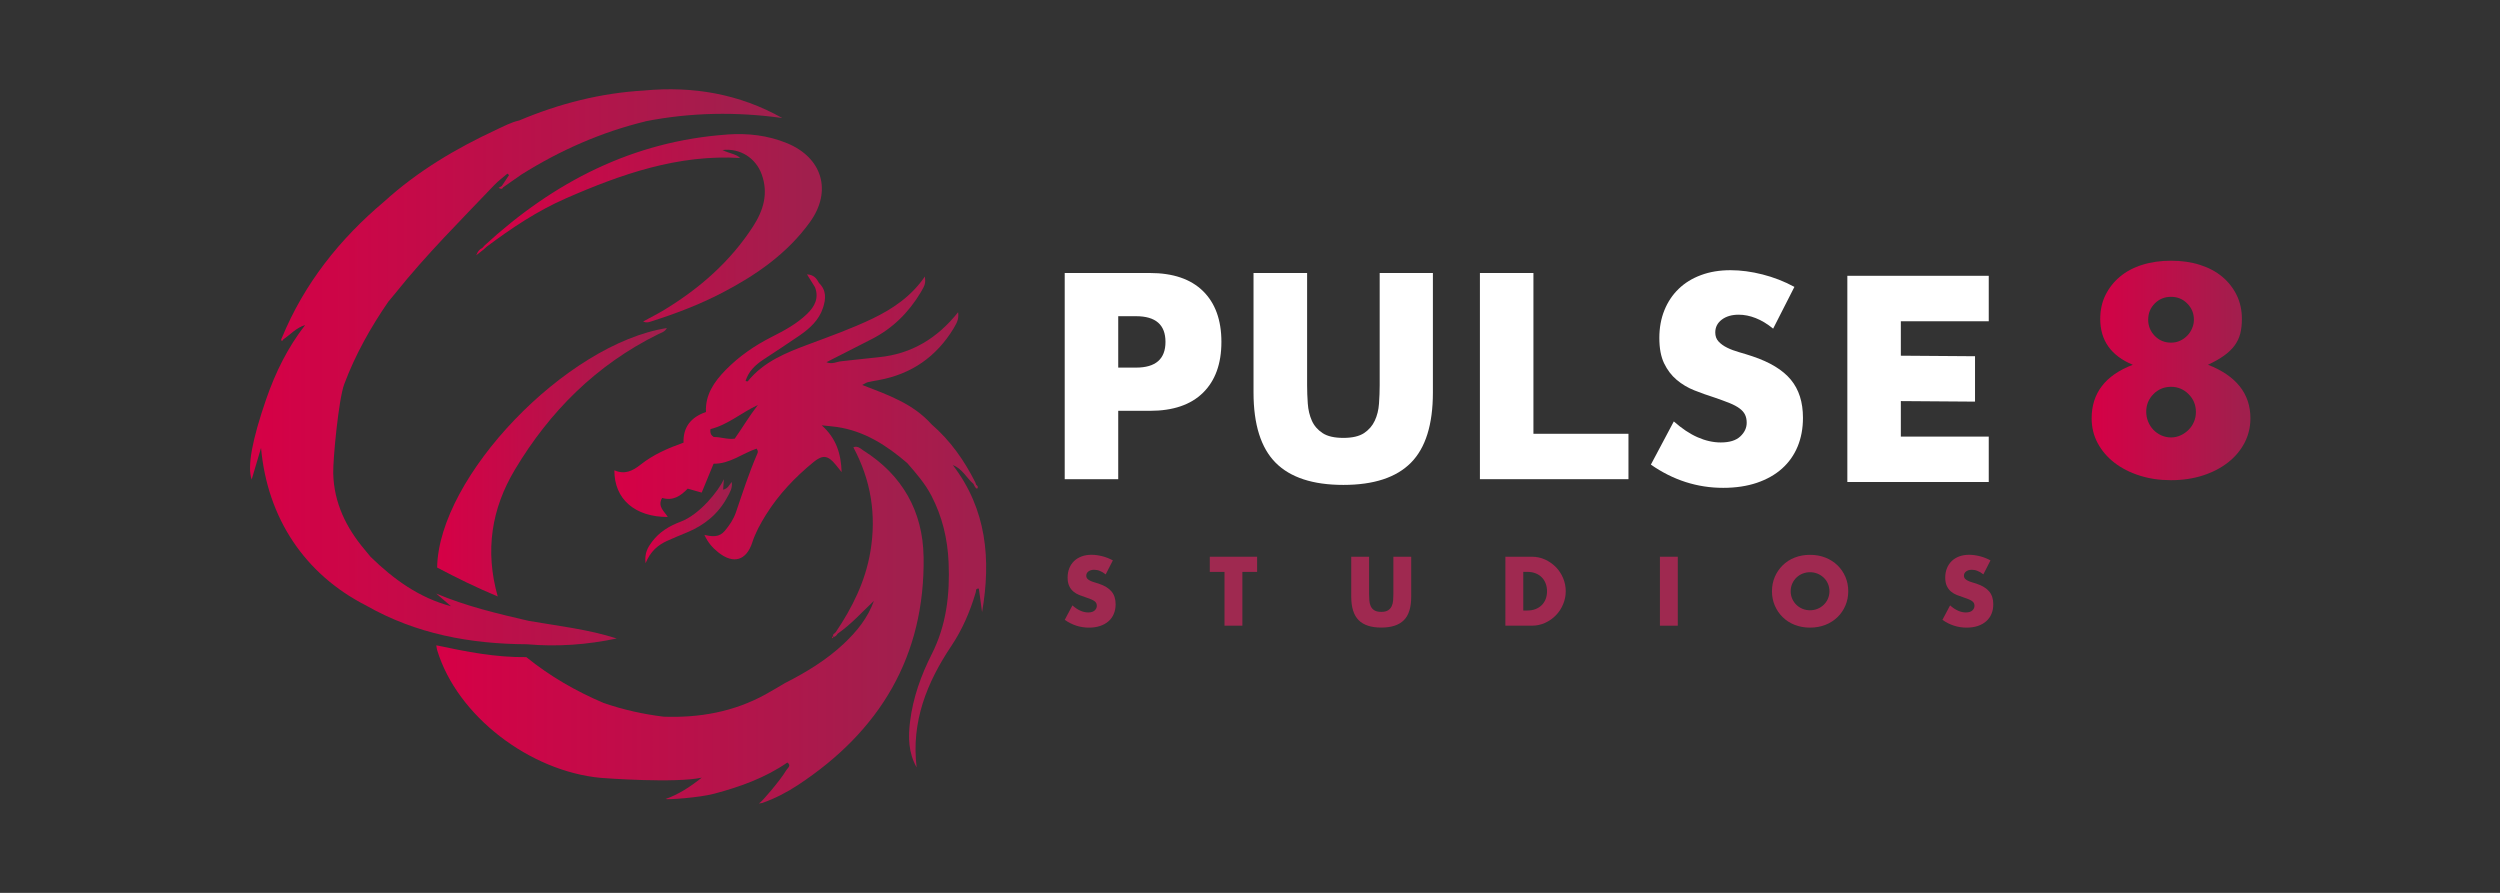
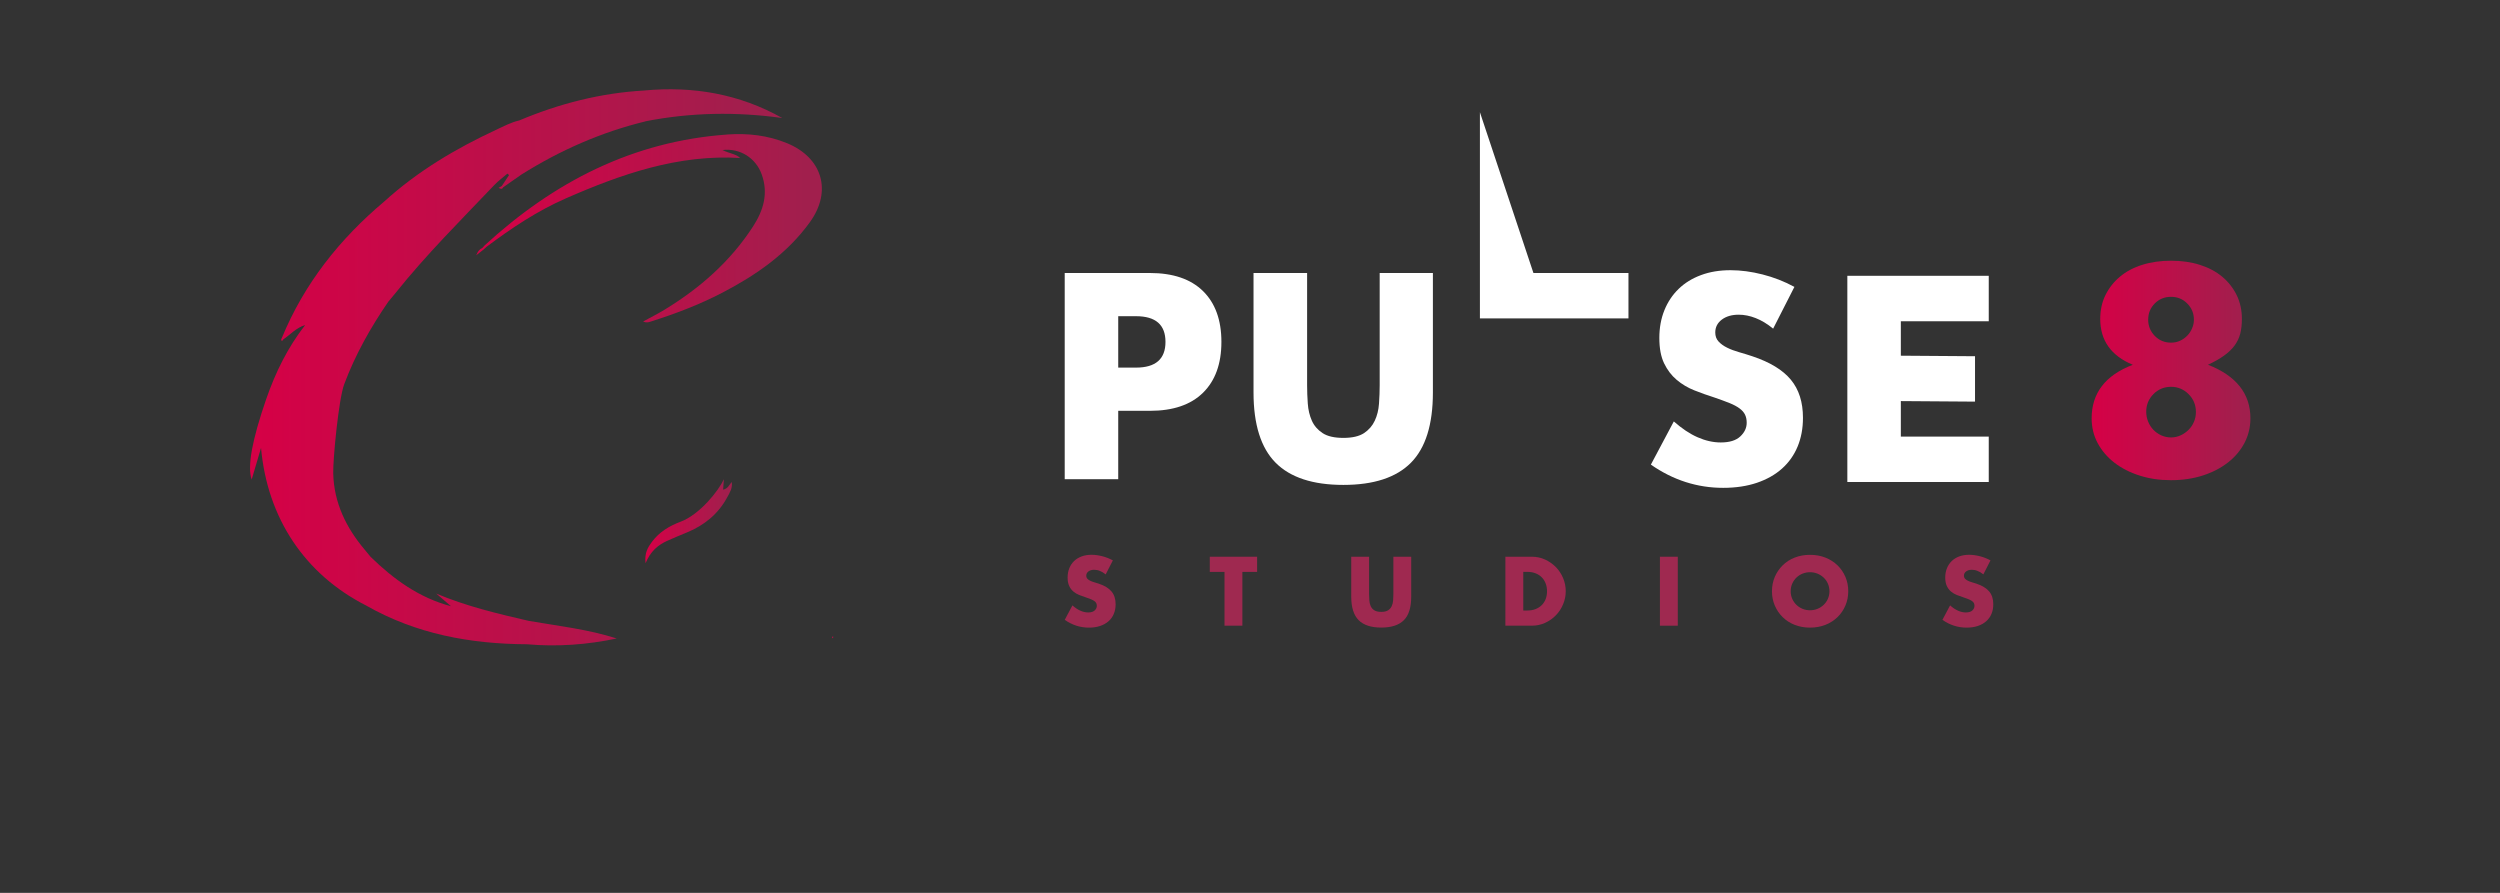
<svg xmlns="http://www.w3.org/2000/svg" xmlns:xlink="http://www.w3.org/1999/xlink" fill="none" height="50" viewBox="0 0 140 50" width="140">
  <rect x="0" y="0" width="140" height="50" fill="#333333" stroke="none" />
  <linearGradient id="a">
    <stop offset="0" stop-color="#d60046" />
    <stop offset="1" stop-color="#a11f4d" />
  </linearGradient>
  <linearGradient id="b" gradientUnits="userSpaceOnUse" x1="24.329" x2="50.435" xlink:href="#a" y1="37.281" y2="37.281" />
  <linearGradient id="c" gradientUnits="userSpaceOnUse" x1="26.596" x2="45.113" xlink:href="#a" y1="13.981" y2="13.981" />
  <linearGradient id="d" gradientUnits="userSpaceOnUse" x1="24.431" x2="36.737" xlink:href="#a" y1="27.597" y2="27.597" />
  <linearGradient id="e" gradientUnits="userSpaceOnUse" x1="34.325" x2="54.243" xlink:href="#a" y1="32.309" y2="32.309" />
  <linearGradient id="f" gradientUnits="userSpaceOnUse" x1="13.888" x2="42.401" xlink:href="#a" y1="24.114" y2="24.114" />
  <linearGradient id="g" gradientUnits="userSpaceOnUse" x1="36.119" x2="40.759" xlink:href="#a" y1="29.724" y2="29.724" />
  <linearGradient id="h" gradientUnits="userSpaceOnUse" x1="46.596" x2="46.676" xlink:href="#a" y1="35.709" y2="35.709" />
  <linearGradient id="i" gradientUnits="userSpaceOnUse" x1="117.099" x2="125.605" xlink:href="#a" y1="22.142" y2="22.142" />
-   <path d="m51.72 31.174c-.038-2.532-1.185-4.574-3.374-5.948-.155-.098-.307-.279-.559-.178.993 1.847 1.296 3.789.957 5.829-.277 1.664-1.007 3.138-1.94 4.522-.056.083-.219.114-.128.267l.003.005c.111-.019.175-.096.228-.186.758-.52 1.363-1.209 2.032-1.835-.345.96-.962 1.716-1.694 2.404-.974.914-2.099 1.594-3.279 2.194-.366.214-.728.435-1.099.639-1.778.978-3.697 1.319-5.705 1.247-1.145-.14-2.267-.391-3.358-.768-1.558-.661-3.012-1.5-4.329-2.567-1.706.023-3.354-.303-5.043-.662.024.138.029.203.047.265 1.127 3.716 5.204 6.787 9.161 7.158.208.02 4.205.311 5.661-.013-.682.54-1.3.937-2.027 1.196.063.051 1.877-.07 2.723-.296 1.448-.385 2.848-.886 4.095-1.746.239.172.018.303-.055.424-.387.65-1.392 1.769-1.404 1.757-.027.024-.055.048-.135.118.114-.022.155-.029.198-.037.703-.247 1.361-.589 1.981-.996 4.596-3.021 7.13-7.218 7.045-12.792z" fill="url(#b)" />
  <path d="m40.734 7.533c-5.297.372-9.73 2.661-13.588 6.204-.047.051-.092.102-.139.153-.153.064-.246.182-.338.405.179-.14.296-.232.413-.323.055-.05.11-.101.164-.151 1.395-1.046 2.843-2.012 4.442-2.712 3.119-1.366 6.302-2.472 9.759-2.261-.218-.226-.61-.252-.992-.446 1.002-.116 1.865.453 2.195 1.35.396 1.077.099 2.039-.486 2.94-1.273 1.962-2.987 3.46-4.971 4.665-.37.225-.76.418-1.181.649.192.083.305.042.421.005 1.379-.438 2.731-.949 4.017-1.619 1.899-.989 3.636-2.192 4.907-3.954 1.251-1.732.698-3.603-1.277-4.417-1.073-.442-2.205-.57-3.348-.49z" fill="url(#c)" />
-   <path d="m36.867 18.713c.161-.079.365-.127.478-.342-5.652.887-12.785 8.327-12.865 13.411 1.079.57 2.185 1.117 3.392 1.619-.723-2.57-.346-4.911.958-7.094 1.962-3.284 4.58-5.889 8.037-7.595z" fill="url(#d)" />
-   <path d="m53.352 26.043c.542.201.768.719 1.161 1.055.022.043.044.086.064.129.052.043.053.156.163.125.042-.095.001-.154-.072-.199-.017-.045-.033-.089-.049-.135-.619-1.238-1.404-2.35-2.456-3.259-1.026-1.152-2.437-1.647-3.881-2.201.159-.08.23-.134.312-.154.2-.048.404-.082.607-.118 1.835-.333 3.232-1.303 4.201-2.895.248-.407.289-.587.252-.909-1.142 1.441-2.589 2.34-4.444 2.521-.702.069-1.402.156-2.104.228-.259.027-.51.186-.826.052.867-.442 1.701-.868 2.535-1.293 1.174-.598 2.071-1.492 2.744-2.615.259-.432.276-.533.235-.891-.753 1.099-1.785 1.808-2.951 2.366-1.146.548-2.337.975-3.523 1.417-1.279.477-2.546.973-3.444 2.084-.015.019-.089-.009-.126-.015.169-.55.554-.906 1.007-1.205.675-.446 1.355-.885 2.021-1.345.573-.397 1.085-.859 1.311-1.55.162-.493.198-.98-.223-1.386-.132-.251-.291-.466-.674-.485.171.275.311.499.45.724.226.605-.017 1.071-.439 1.482-.576.561-1.275.936-1.983 1.294-.961.486-1.837 1.09-2.591 1.861-.639.655-1.142 1.383-1.095 2.346-.866.298-1.285.871-1.257 1.717-.853.303-1.69.661-2.411 1.236-.438.35-.894.566-1.461.31-.012 1.612 1.149 2.618 2.988 2.616-.183-.322-.595-.573-.314-1.068.602.184 1.044-.11 1.431-.52.265.076.509.145.784.223.221-.537.434-1.056.666-1.618.913.016 1.615-.582 2.409-.845.108.147.066.224.032.303-.459 1.059-.812 2.158-1.184 3.249-.137.403-.363.734-.63 1.055-.307.368-.699.328-1.14.224.197.436.466.732.774.977.853.68 1.574.465 1.908-.559.178-.546.454-1.044.751-1.524.716-1.153 1.643-2.128 2.691-2.983.511-.417.807-.356 1.224.156.096.118.192.238.336.417-.035-1.041-.302-1.89-1.113-2.619.375.041.616.057.853.092 1.54.228 2.787 1.033 3.937 2.024.496.569.992 1.136 1.346 1.815.615 1.179.912 2.427.968 3.756.076 1.785-.124 3.507-.941 5.119-.604 1.193-1.049 2.437-1.216 3.766-.111.881-.1 1.762.366 2.583-.307-2.554.567-4.746 1.95-6.809.614-.915 1.049-1.934 1.362-2.999.024-.082-.021-.226.173-.203.06.437.12.879.18 1.32.509-2.955.259-5.758-1.639-8.241zm-12.209-1.478c-.401.058-.784-.099-1.177-.093-.142-.096-.213-.217-.178-.443.972-.238 1.736-.928 2.652-1.348-.476.613-.859 1.264-1.296 1.886z" fill="url(#e)" />
  <path d="m34.541 35.756c-1.613-.518-3.282-.701-4.932-.987-1.754-.406-3.504-.82-5.18-1.529.276.237.552.472.828.709-1.787-.47-3.21-1.509-4.499-2.76-.109-.133-.216-.267-.327-.398-1.05-1.238-1.733-2.647-1.77-4.286-.018-.804.304-4.16.614-4.988.618-1.648 1.473-3.171 2.467-4.618.132-.158.265-.314.393-.474 1.718-2.151 3.667-4.091 5.562-6.079.218-.228.478-.416.718-.623.031.027.061.054.092.081-.137.206-.273.41-.409.616-.053.029-.106.058-.179.099.151.084.213.07.25-.024.344-.241.688-.481 1.031-.721 2.16-1.355 4.464-2.373 6.944-2.976v-.005c2.541-.498 5.096-.542 7.664-.183-2.413-1.357-4.999-1.793-7.717-1.544v.002c-2.439.137-4.769.731-7.015 1.678-.457.103-.867.326-1.285.52-2.27 1.054-4.404 2.321-6.267 4.013-2.505 2.107-4.49 4.605-5.744 7.653-.028.054-.066.109.013.169.026-.033.051-.065.077-.099.398-.269.72-.652 1.218-.798-.975 1.252-1.659 2.644-2.174 4.127-.792 2.289-1.077 3.8-.821 4.523.178-.601.351-1.187.525-1.772.353 3.935 2.449 7.078 5.888 8.829 2.792 1.592 5.832 2.152 9.002 2.168 1.694.15 3.37.027 5.034-.325z" fill="url(#f)" />
  <path d="m38.104 29.22c-.618.232-1.178.568-1.585 1.11-.231.308-.438.632-.368 1.212.276-.672.69-1.015 1.198-1.249.374-.171.757-.326 1.137-.484.97-.401 1.74-1.034 2.241-1.965.138-.256.31-.52.248-.855-.15.183-.217.38-.482.431.015-.192.028-.373.045-.583-.283.615-1.325 1.968-2.433 2.383z" fill="url(#g)" />
  <path d="m46.611 35.746c.029-.031.049-.054.07-.076 0 0-.003-.005-.003-.004-.101-.044-.086.008-.067.08z" fill="url(#h)" />
  <path d="m62.621 26.834h-2.997v-11.546h4.771c1.293 0 2.285.338 2.972 1.01.687.675 1.032 1.622 1.032 2.849s-.345 2.174-1.032 2.849-1.679 1.01-2.972 1.01h-1.774zm0-6.248h.994c1.1 0 1.652-.479 1.652-1.44 0-.961-.551-1.439-1.652-1.439h-.994z" fill="#fff" />
  <path d="m73.198 15.288v6.278c0 .337.013.68.038 1.034.024.351.101.672.228.958s.329.517.603.697.663.267 1.163.267.883-.09 1.155-.267c.269-.18.47-.411.603-.697s.212-.604.236-.958c.024-.351.038-.697.038-1.034v-6.278h2.98v6.691c0 1.796-.41 3.107-1.231 3.935s-2.081 1.241-3.785 1.241-2.967-.414-3.79-1.241-1.239-2.139-1.239-3.935v-6.691h2.997z" fill="#fff" />
-   <path d="m85.872 15.288v9.004h5.322v2.542h-8.319v-11.546z" fill="#fff" />
+   <path d="m85.872 15.288h5.322v2.542h-8.319v-11.546z" fill="#fff" />
  <path d="m99.296 18.404c-.326-.267-.652-.463-.978-.591-.326-.128-.641-.19-.948-.19-.389 0-.704.092-.948.275-.244.185-.367.424-.367.721 0 .204.062.373.185.506.122.133.282.248.481.346.198.098.424.182.674.253.25.071.497.147.742.229.978.327 1.695.762 2.149 1.309.454.547.68 1.257.68 2.136 0 .593-.101 1.129-.299 1.608-.199.479-.489.89-.872 1.233-.383.343-.85.607-1.407.797-.554.188-1.185.283-1.888.283-1.456 0-2.807-.433-4.051-1.301l1.285-2.419c.448.397.891.694 1.331.887.437.193.872.291 1.299.291.489 0 .853-.112 1.092-.337.239-.223.359-.479.359-.765 0-.174-.03-.324-.092-.452-.062-.128-.163-.245-.307-.351s-.329-.207-.557-.299-.508-.193-.834-.307c-.389-.122-.766-.259-1.138-.405-.372-.147-.704-.346-.994-.591s-.524-.552-.704-.925c-.179-.373-.266-.844-.266-1.418 0-.574.095-1.089.283-1.554s.454-.863.796-1.194c.342-.332.758-.591 1.252-.773.494-.185 1.046-.275 1.657-.275.571 0 1.166.079 1.788.237.622.158 1.217.389 1.788.697l-1.193 2.343z" fill="#fff" />
  <path d="m111.37 17.99h-4.923v1.929l4.154.03v2.542l-4.154-.03v1.989h4.923v2.542h-7.919v-11.546h7.919v2.542z" fill="#fff" />
  <g fill="#9f2950">
    <path d="m61.916 32.166c-.109-.09-.218-.155-.327-.196-.109-.044-.215-.063-.318-.063-.131 0-.234.03-.318.093-.084.063-.122.142-.122.24 0 .068.022.125.062.169.041.044.095.082.161.114s.141.06.226.085c.084.025.166.049.248.076.327.109.566.256.718.439.152.183.229.42.229.714 0 .199-.033.376-.101.537-.065.161-.163.297-.291.411-.128.115-.286.204-.471.267s-.397.095-.631.095c-.487 0-.939-.144-1.355-.436l.43-.809c.15.134.299.232.446.297s.291.098.435.098c.163 0 .286-.038.365-.112.079-.076.12-.161.12-.256 0-.057-.011-.109-.03-.15-.019-.041-.054-.082-.103-.117-.049-.035-.109-.068-.188-.101-.076-.03-.169-.065-.278-.103-.131-.041-.256-.087-.381-.136-.125-.049-.234-.115-.332-.196-.098-.082-.177-.185-.234-.311-.06-.125-.09-.283-.09-.474 0-.191.033-.365.095-.52.063-.155.152-.289.267-.401.114-.112.253-.196.419-.259s.351-.093.555-.093c.191 0 .392.027.599.079s.408.131.599.234l-.4.785z" />
    <path d="m69.573 32.027v3.011h-1.001v-3.011h-.824v-.85h2.65v.85z" />
    <path d="m76.669 31.177v2.101c0 .112.005.229.014.346.008.117.033.223.076.319.044.095.109.174.201.232.092.06.22.09.389.09s.297-.03.386-.09c.09-.06.158-.136.201-.232s.071-.202.079-.319c.008-.117.014-.234.014-.346v-2.101h.999v2.237c0 .602-.136 1.041-.411 1.316-.275.275-.697.414-1.265.414s-.993-.139-1.268-.414c-.275-.278-.414-.714-.414-1.316v-2.237h1.001z" />
    <path d="m84.302 31.177h1.483c.261 0 .509.052.74.158.231.106.43.248.604.422.171.177.307.382.405.616.098.234.147.48.147.736s-.049.496-.147.73c-.098.234-.231.439-.403.616-.171.177-.373.319-.604.425-.231.106-.479.158-.743.158h-1.483zm1.001 3.011h.231c.174 0 .329-.027.465-.082.136-.054.25-.131.346-.226.092-.095.166-.21.215-.341s.073-.275.073-.433c0-.158-.025-.297-.076-.431s-.122-.248-.218-.343c-.092-.095-.209-.172-.345-.226-.136-.054-.291-.082-.46-.082h-.231v2.161z" />
    <path d="m93.956 31.177v3.862h-1.001v-3.862z" />
    <path d="m99.23 33.109c0-.286.052-.553.158-.801s.253-.463.441-.649c.187-.185.41-.33.672-.433.261-.104.547-.155.862-.155.316 0 .596.052.86.155.261.103.487.248.678.433.19.185.337.401.443.649s.158.515.158.801c0 .286-.052.553-.158.801s-.253.463-.443.649c-.191.185-.417.33-.678.433-.264.103-.55.155-.86.155s-.601-.052-.862-.155c-.262-.104-.485-.248-.672-.433-.188-.185-.335-.401-.441-.649s-.158-.515-.158-.801zm1.048 0c0 .153.029.294.087.425.057.131.136.242.234.338s.215.169.345.224c.131.052.27.079.417.079.146 0 .285-.027.416-.079.13-.052.247-.128.348-.224s.18-.207.237-.338.087-.273.087-.425-.03-.294-.087-.425c-.057-.131-.136-.243-.237-.338s-.218-.169-.348-.223c-.131-.052-.27-.079-.416-.079-.147 0-.286.027-.417.079-.13.052-.247.128-.345.223s-.177.207-.234.338c-.058.131-.087.273-.087.425z" />
    <path d="m111.067 32.166c-.109-.09-.218-.155-.327-.196-.109-.044-.215-.063-.318-.063-.131 0-.234.03-.319.093-.084.063-.122.142-.122.24 0 .068.022.125.062.169.041.044.096.082.161.114.068.033.142.06.226.085s.166.049.247.076c.327.109.566.256.719.439.152.183.228.42.228.714 0 .199-.032.376-.1.537-.066.161-.164.297-.291.411-.128.115-.286.204-.471.267s-.397.095-.631.095c-.487 0-.939-.144-1.355-.436l.429-.809c.15.134.3.232.447.297s.291.098.435.098c.163 0 .286-.038.365-.112.079-.076.119-.161.119-.256 0-.057-.011-.109-.03-.15-.019-.041-.054-.082-.103-.117-.049-.035-.109-.068-.188-.101-.076-.03-.168-.065-.28-.103-.131-.041-.256-.087-.381-.136-.125-.049-.237-.115-.332-.196-.098-.082-.177-.185-.234-.311-.06-.125-.09-.283-.09-.474 0-.191.033-.365.096-.52.062-.155.152-.289.266-.401.115-.112.253-.196.419-.259s.351-.093.555-.093c.191 0 .389.027.599.079.207.052.408.131.599.234z" />
  </g>
  <path d="m119.433 20.426c-1.214-.506-1.82-1.361-1.82-2.566 0-.495.098-.942.293-1.336.196-.397.465-.74.81-1.029s.761-.512 1.25-.664c.489-.155 1.027-.231 1.614-.231.586 0 1.124.076 1.613.231s.905.376 1.25.664.614.631.81 1.029c.195.397.293.844.293 1.336 0 .31-.03.585-.092.827-.063.242-.169.463-.318.664-.149.201-.345.389-.587.563-.242.174-.543.346-.902.512 1.584.618 2.377 1.619 2.377 2.999 0 .495-.111.952-.331 1.377-.223.422-.53.789-.927 1.097-.396.31-.863.552-1.404.727-.541.174-1.136.264-1.782.264-.647 0-1.212-.084-1.753-.256-.54-.169-1.011-.411-1.413-.718-.402-.31-.714-.675-.942-1.097-.226-.422-.34-.887-.34-1.391 0-1.412.766-2.411 2.301-2.999zm.756 2.629c0 .196.035.381.108.558.071.174.169.327.294.457.122.128.269.231.44.31.168.076.353.117.549.117.184 0 .364-.038.532-.117.169-.076.318-.18.448-.31.128-.128.229-.278.302-.449.073-.171.109-.354.109-.55 0-.392-.136-.724-.411-.999-.271-.272-.6-.411-.98-.411-.381 0-.72.136-.989.411-.269.272-.402.601-.402.982zm.108-5.165c0 .362.125.667.37.92.247.253.551.378.91.378.185 0 .356-.035.511-.109.154-.071.288-.169.402-.286.114-.117.203-.256.269-.411.068-.155.1-.316.1-.479 0-.351-.122-.653-.369-.903-.248-.253-.552-.378-.91-.378-.359 0-.663.122-.911.37-.247.248-.369.547-.369.898z" fill="url(#i)" />
</svg>